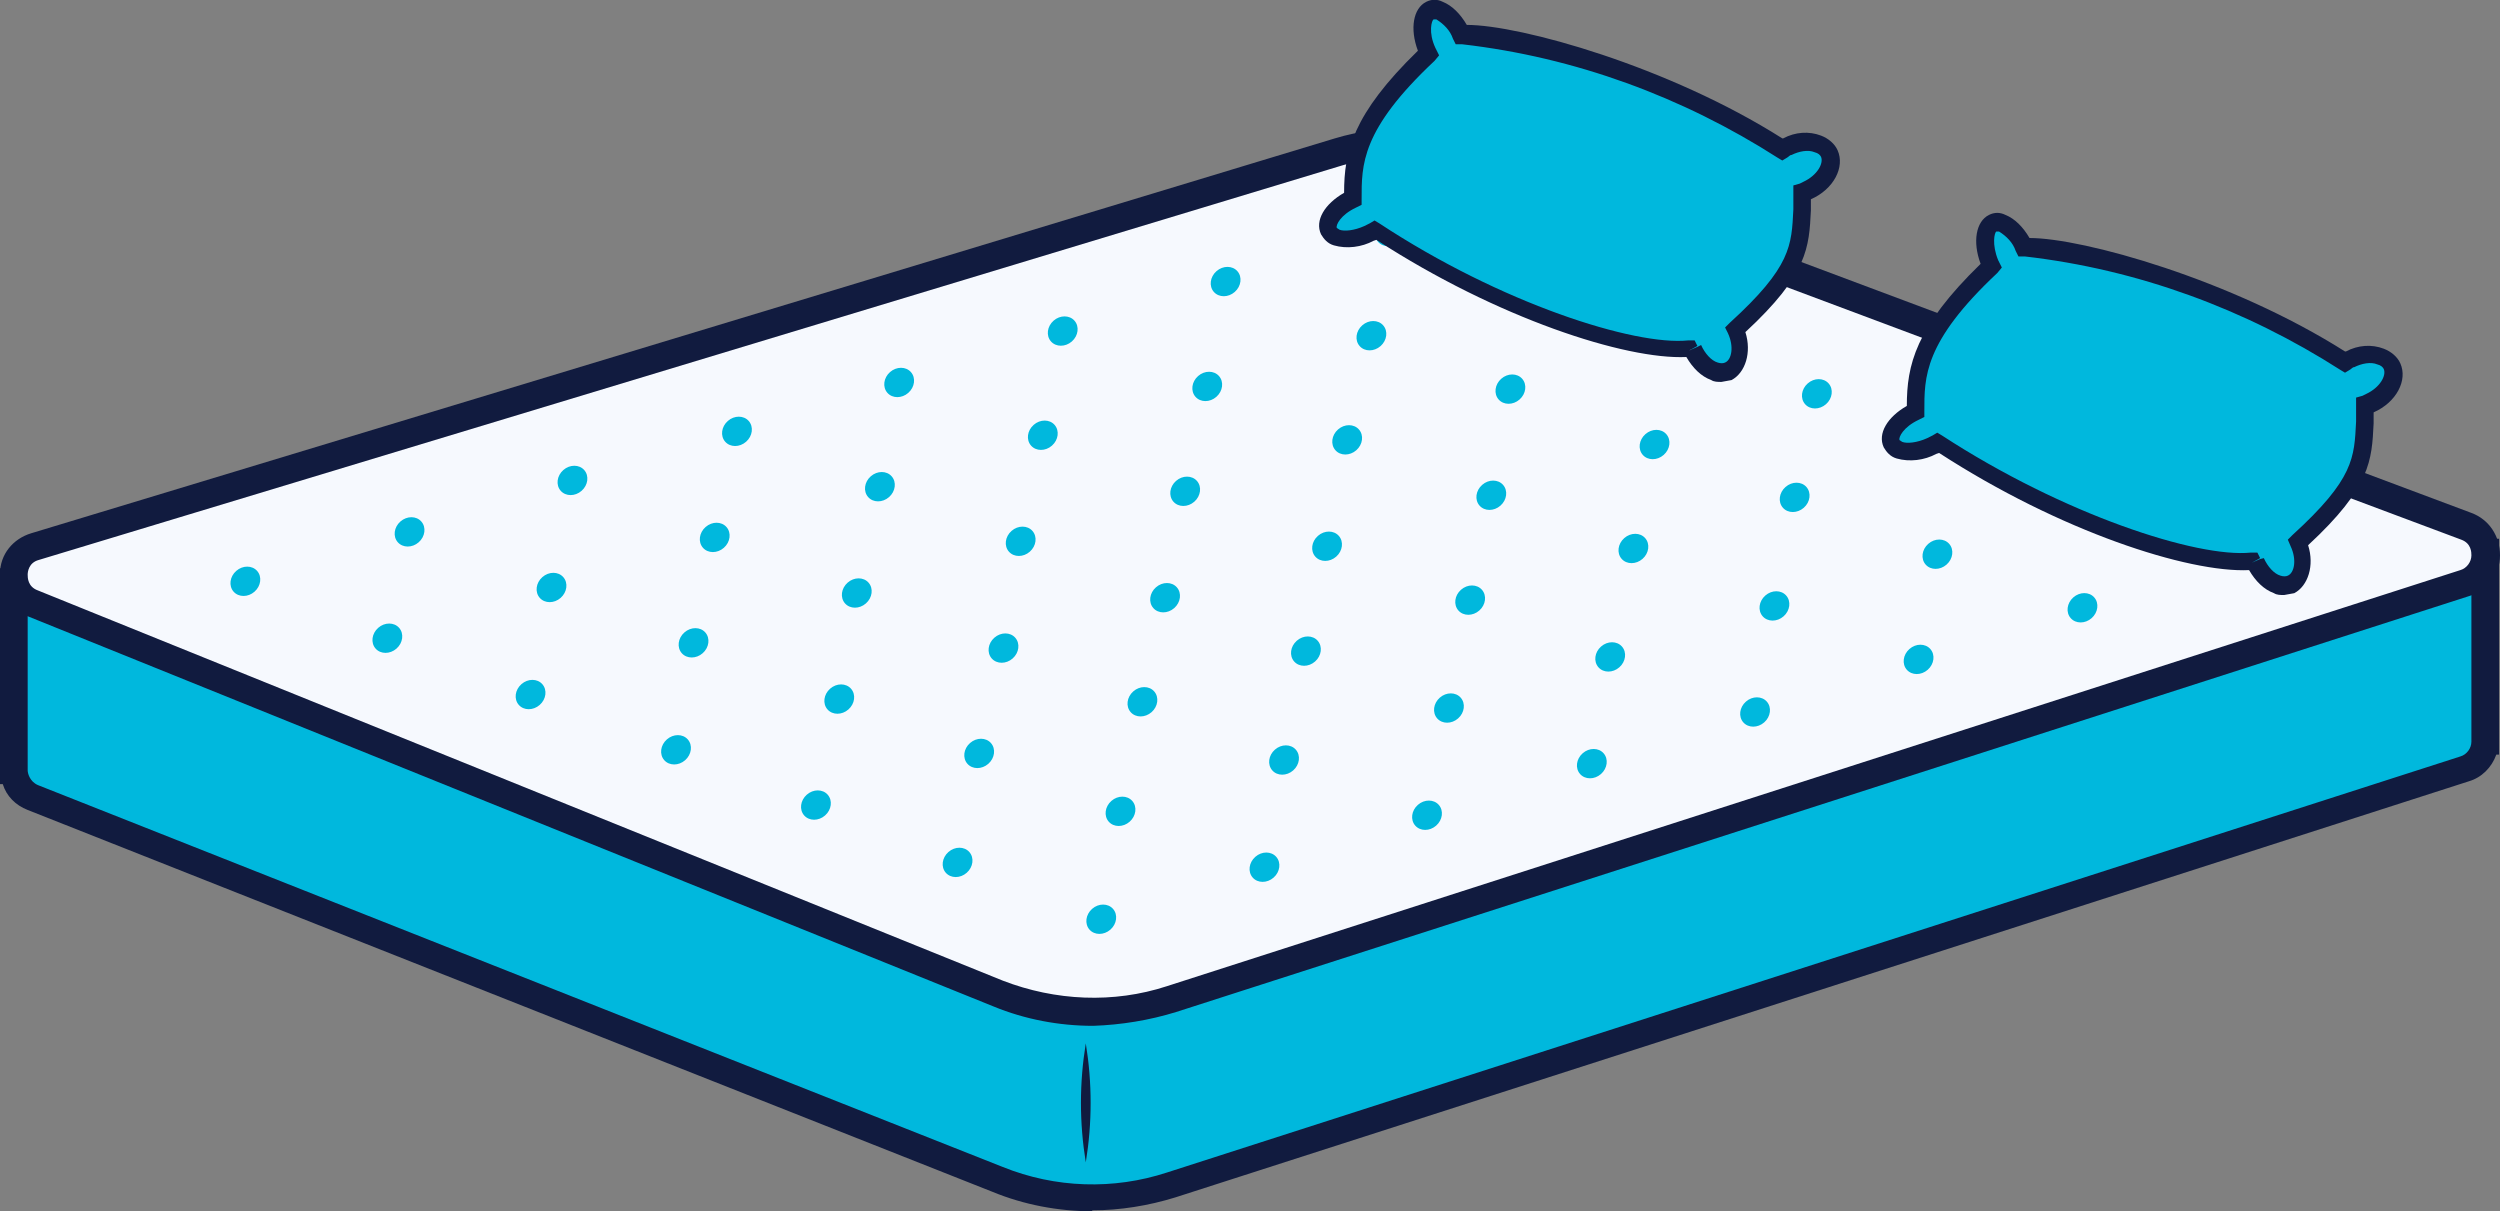
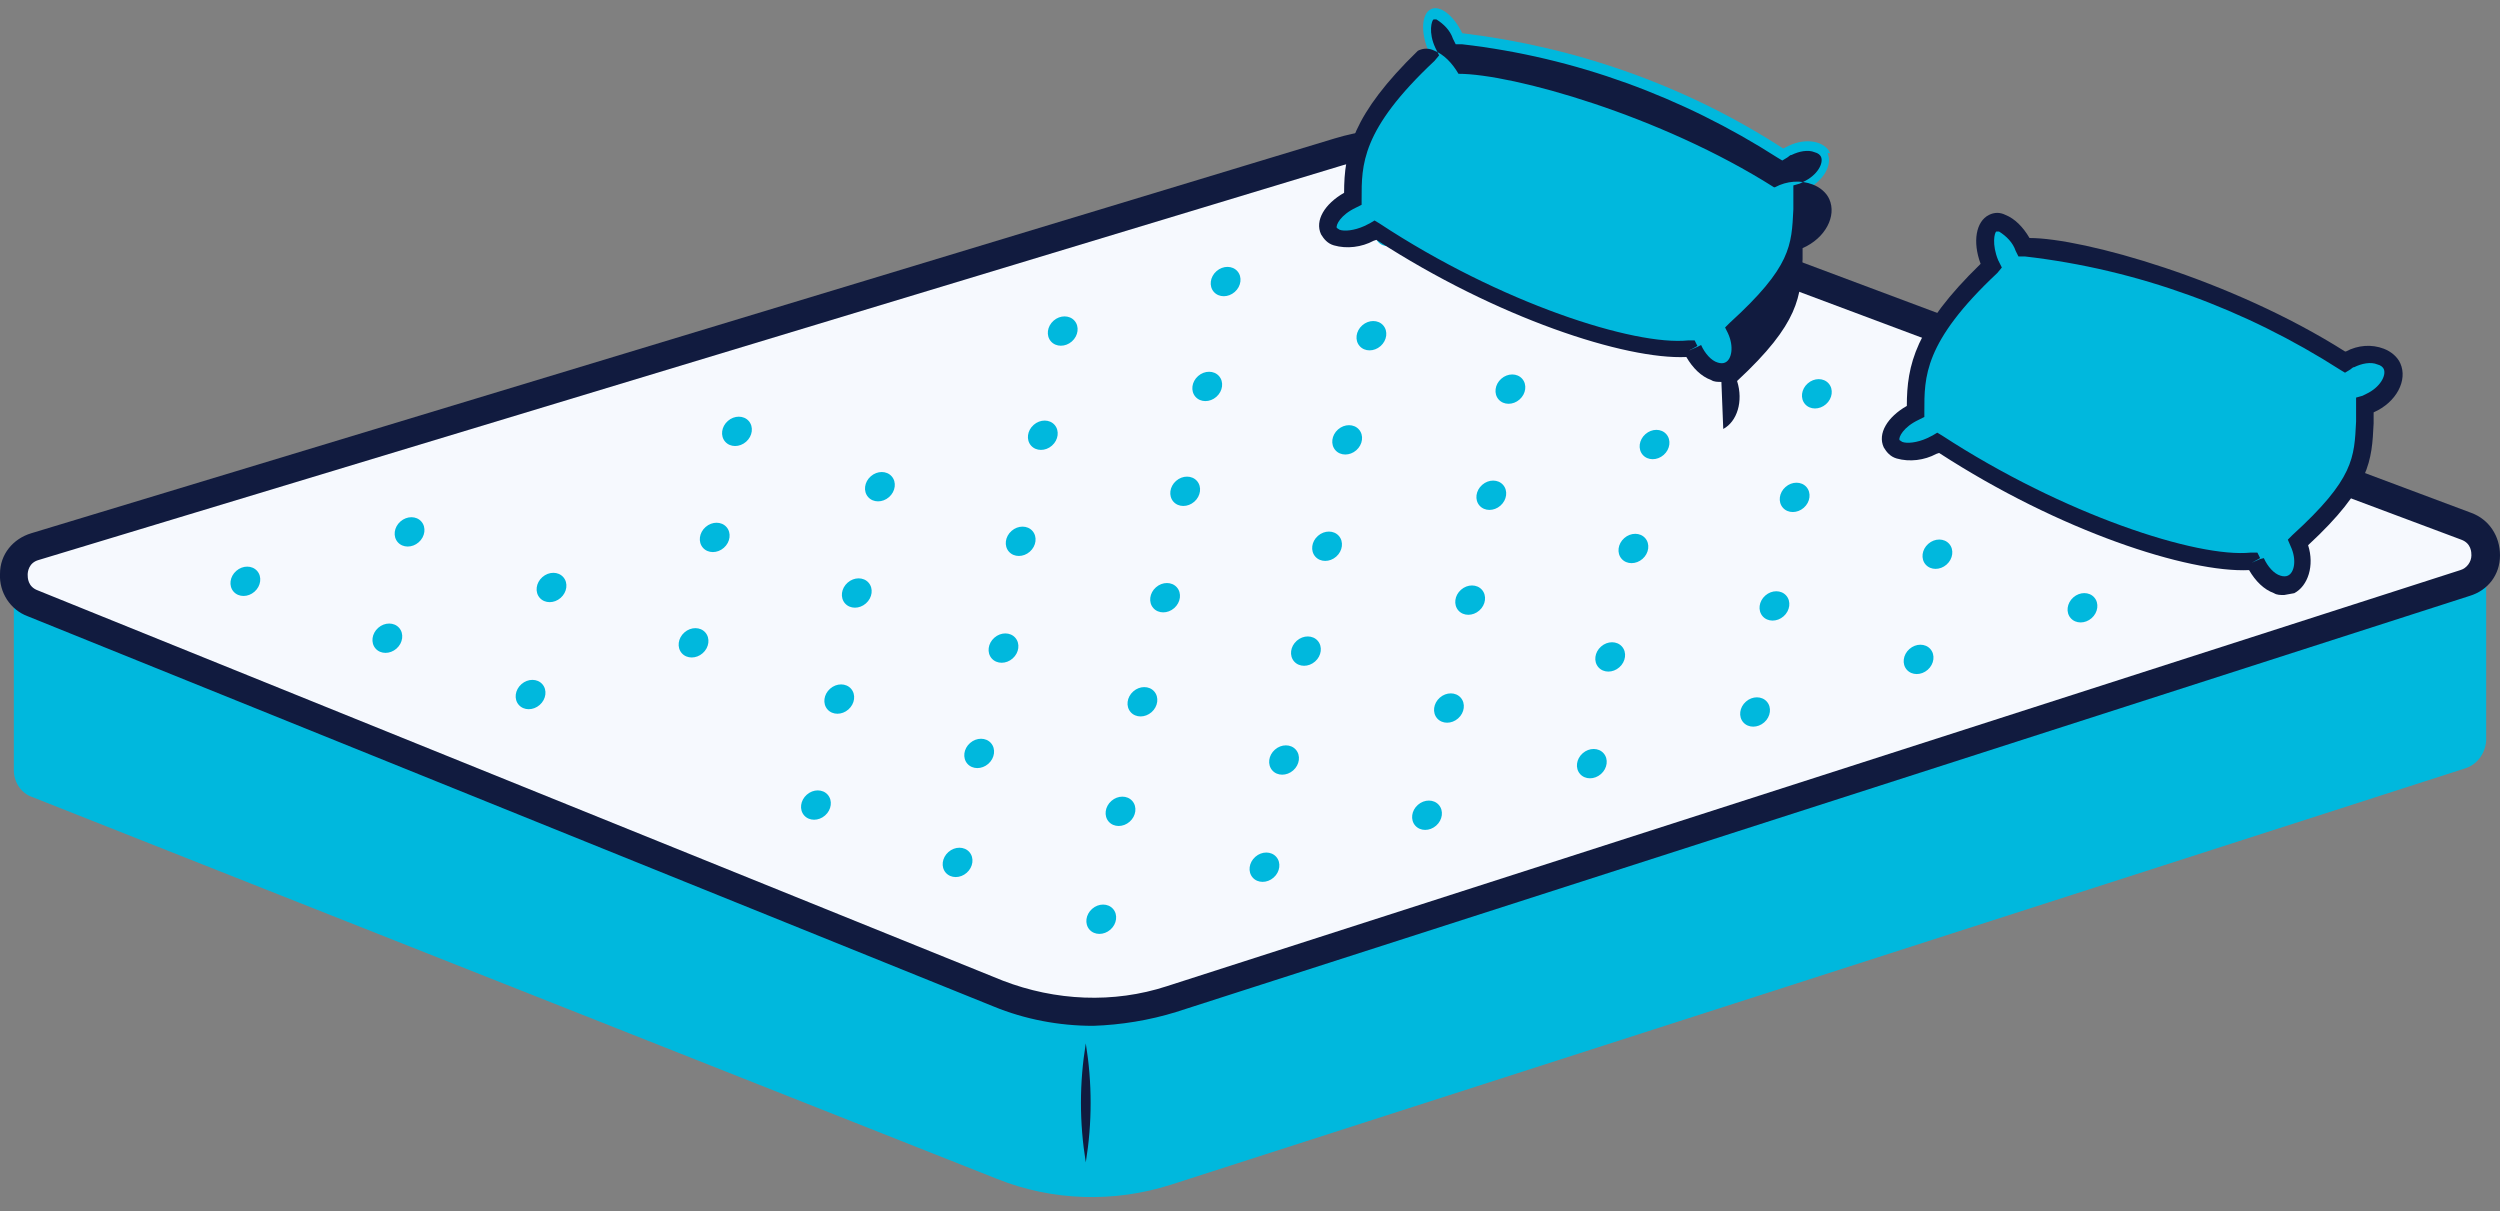
<svg xmlns="http://www.w3.org/2000/svg" xml:space="preserve" style="enable-background:new 0 0 271 131.3;" viewBox="0 0 271 131.3" y="0px" x="0px" id="Layer_2_00000113342305619240783250000000572781691895461306_" version="1.1">
  <rect x="0" y="0" width="271" height="131.3" fill="#808080" stroke="none" />
  <style type="text/css">
	.st0{fill:#00B8DD;enable-background:new    ;}
	.st1{fill:#111B3F;enable-background:new    ;}
	.st2{fill:#F6F9FE;}
</style>
  <path d="M269.5,59.9h-24v6.2l-85.2-31c-4.9-1.8-10.2-2-15.2-0.5L25.5,70.9v-7.8h-24v20.4c0,1.3,0.8,2.5,2,2.9  l104.6,41.4c6,2.4,12.7,2.6,18.9,0.6l140.2-45.1c1.3-0.4,2.2-1.6,2.3-3V59.9z" class="st0" />
-   <path d="M118.4,131.3c-3.7,0-7.4-0.7-10.8-2.1L3,87.8c-1.3-0.5-2.3-1.5-2.7-2.8H0V61.6h27v7.2l117.7-35.6  c5.3-1.6,11-1.4,16.1,0.5L243.9,64v-5.6h27v23.4h-0.3c-0.5,1.4-1.6,2.5-3,2.9l-140.2,45.1c-2.9,0.9-6,1.4-9,1.4L118.4,131.3z   M3,83.3v0.2c0,0.3,0.2,1.2,1.1,1.6l104.6,41.4c5.7,2.3,12,2.5,17.8,0.6L266.7,82c0.7-0.2,1.2-0.9,1.2-1.6V61.5h-21v6.9l-87.2-31.7  c-4.6-1.7-9.5-1.9-14.2-0.5L24,72.9v-8.3H3v18.6V83.3z" class="st1" />
  <path d="M3.6,65.4l104.6,42.3c6,2.4,12.7,2.6,18.9,0.6l140.2-45.1c2.9-0.9,3-5.1,0.1-6.2L160.3,16.9  c-4.9-1.8-10.2-2-15.2-0.5L3.8,59.3C0.8,60.2,0.7,64.3,3.6,65.4L3.6,65.4z" class="st2" />
  <path d="M118.5,111.2c-3.7,0-7.4-0.7-10.8-2.1L3,66.8c-1.9-0.7-3.1-2.6-3-4.6c0-2.1,1.4-3.8,3.4-4.4L144.7,15  c5.3-1.6,11-1.4,16.1,0.5l107.1,40.1c1.9,0.7,3.1,2.5,3.1,4.6s-1.3,3.8-3.3,4.4l-140.2,45.1C124.6,110.6,121.5,111.1,118.5,111.2  L118.5,111.2z M152,17c-2.2,0-4.3,0.3-6.4,0.9L4.2,60.7C3.1,61,3,62,3,62.3s0,1.3,1.1,1.7l104.6,42.3c5.7,2.2,12,2.5,17.8,0.6  l140.2-45.1c0.7-0.2,1.2-0.9,1.2-1.6c0-0.3,0-1.3-1.1-1.7L159.7,18.4c-2.5-0.9-5.1-1.4-7.8-1.4H152z" class="st1" />
  <ellipse ry="1.5" rx="1.7" cy="99.7" cx="119.4" class="st0" transform="matrix(0.751 -0.66 0.66 0.751 -36.095 103.575)" />
  <ellipse ry="1.5" rx="1.7" cy="94" cx="137.1" class="st0" transform="matrix(0.751 -0.66 0.66 0.751 -27.934 113.897)" />
  <ellipse ry="1.5" rx="1.7" cy="88.4" cx="154.7" class="st0" transform="matrix(0.751 -0.66 0.66 0.751 -19.835 124.086)" />
  <ellipse ry="1.5" rx="1.7" cy="82.8" cx="172.6" class="st0" transform="matrix(0.751 -0.66 0.66 0.751 -11.716 134.512)" />
  <ellipse ry="1.5" rx="1.7" cy="77.2" cx="190.3" class="st0" transform="matrix(0.751 -0.66 0.66 0.751 -3.618 144.801)" />
  <ellipse ry="1.5" rx="1.7" cy="71.5" cx="208" class="st0" transform="matrix(0.751 -0.66 0.66 0.751 4.576 155.061)" />
  <ellipse ry="1.5" rx="1.7" cy="65.9" cx="225.8" class="st0" transform="matrix(0.751 -0.66 0.66 0.751 12.67 165.42)" />
-   <ellipse ry="1.5" rx="1.7" cy="60.2" cx="243.6" class="st0" transform="matrix(0.751 -0.66 0.66 0.751 20.831 175.742)" />
  <ellipse ry="1.5" rx="1.7" cy="93.5" cx="103.8" class="st0" transform="matrix(0.751 -0.66 0.66 0.751 -35.863 91.773)" />
  <ellipse ry="1.5" rx="1.7" cy="88" cx="121.5" class="st0" transform="matrix(0.751 -0.66 0.66 0.751 -27.863 102.049)" />
  <ellipse ry="1.5" rx="1.7" cy="82.4" cx="139.2" class="st0" transform="matrix(0.751 -0.66 0.66 0.751 -19.732 112.376)" />
  <ellipse ry="1.5" rx="1.7" cy="76.8" cx="157.1" class="st0" transform="matrix(0.751 -0.66 0.66 0.751 -11.604 122.761)" />
  <ellipse ry="1.5" rx="1.7" cy="71.2" cx="174.6" class="st0" transform="matrix(0.751 -0.66 0.66 0.751 -3.571 132.975)" />
  <ellipse ry="1.5" rx="1.7" cy="65.7" cx="192.4" class="st0" transform="matrix(0.751 -0.66 0.66 0.751 4.495 143.326)" />
  <ellipse ry="1.5" rx="1.7" cy="60.1" cx="210.1" class="st0" transform="matrix(0.751 -0.66 0.66 0.751 12.565 153.607)" />
  <ellipse ry="1.5" rx="1.7" cy="54.5" cx="227.8" class="st0" transform="matrix(0.751 -0.66 0.66 0.751 20.663 163.897)" />
  <ellipse ry="1.5" rx="1.7" cy="87.3" cx="88.5" class="st0" transform="matrix(0.751 -0.66 0.66 0.751 -35.634 80.117)" />
  <ellipse ry="1.5" rx="1.7" cy="81.7" cx="106.2" class="st0" transform="matrix(0.751 -0.66 0.66 0.751 -27.535 90.406)" />
  <ellipse ry="1.5" rx="1.7" cy="76.1" cx="123.9" class="st0" transform="matrix(0.751 -0.66 0.66 0.751 -19.436 100.695)" />
  <ellipse ry="1.5" rx="1.7" cy="70.6" cx="141.6" class="st0" transform="matrix(0.751 -0.66 0.66 0.751 -11.375 111.017)" />
  <ellipse ry="1.5" rx="1.7" cy="65.1" cx="159.4" class="st0" transform="matrix(0.751 -0.66 0.66 0.751 -3.31 121.368)" />
  <ellipse ry="1.5" rx="1.7" cy="59.5" cx="177.1" class="st0" transform="matrix(0.751 -0.66 0.66 0.751 4.789 131.657)" />
  <ellipse ry="1.5" rx="1.7" cy="53.9" cx="194.6" class="st0" transform="matrix(0.751 -0.66 0.66 0.751 12.822 141.872)" />
  <ellipse ry="1.5" rx="1.7" cy="48.3" cx="212.3" class="st0" transform="matrix(0.751 -0.66 0.66 0.751 20.921 152.161)" />
-   <ellipse ry="1.5" rx="1.7" cy="81.3" cx="73.3" class="st0" transform="matrix(0.751 -0.66 0.66 0.751 -35.426 68.6)" />
  <ellipse ry="1.5" rx="1.7" cy="75.8" cx="91" class="st0" transform="matrix(0.751 -0.66 0.66 0.751 -27.393 78.914)" />
  <ellipse ry="1.5" rx="1.7" cy="70.3" cx="108.8" class="st0" transform="matrix(0.751 -0.66 0.66 0.751 -19.328 89.266)" />
  <ellipse ry="1.5" rx="1.7" cy="64.8" cx="126.3" class="st0" transform="matrix(0.751 -0.66 0.66 0.751 -11.324 99.484)" />
  <ellipse ry="1.5" rx="1.7" cy="59.2" cx="143.9" class="st0" transform="matrix(0.751 -0.66 0.66 0.751 -3.287 109.728)" />
  <ellipse ry="1.5" rx="1.7" cy="53.7" cx="161.7" class="st0" transform="matrix(0.751 -0.66 0.66 0.751 4.779 120.079)" />
  <ellipse ry="1.5" rx="1.7" cy="48.2" cx="179.4" class="st0" transform="matrix(0.751 -0.66 0.66 0.751 12.811 130.393)" />
  <ellipse ry="1.5" rx="1.7" cy="42.7" cx="197" class="st0" transform="matrix(0.751 -0.66 0.66 0.751 20.819 140.641)" />
  <ellipse ry="1.5" rx="1.7" cy="75.3" cx="57.5" class="st0" transform="matrix(0.751 -0.66 0.66 0.751 -35.367 56.688)" />
  <ellipse ry="1.5" rx="1.7" cy="69.7" cx="75.2" class="st0" transform="matrix(0.751 -0.66 0.66 0.751 -27.297 66.969)" />
  <ellipse ry="1.5" rx="1.7" cy="64.3" cx="92.9" class="st0" transform="matrix(0.751 -0.66 0.66 0.751 -19.331 77.308)" />
  <ellipse ry="1.5" rx="1.7" cy="58.7" cx="110.7" class="st0" transform="matrix(0.751 -0.66 0.66 0.751 -11.236 87.655)" />
  <ellipse ry="1.5" rx="1.7" cy="53.3" cx="128.5" class="st0" transform="matrix(0.751 -0.66 0.66 0.751 -3.208 98.039)" />
  <ellipse ry="1.5" rx="1.7" cy="47.7" cx="146.1" class="st0" transform="matrix(0.751 -0.66 0.66 0.751 4.83 108.283)" />
  <ellipse ry="1.5" rx="1.7" cy="42.2" cx="163.8" class="st0" transform="matrix(0.751 -0.66 0.66 0.751 12.862 118.597)" />
  <ellipse ry="1.5" rx="1.7" cy="36.8" cx="181.4" class="st0" transform="matrix(0.751 -0.66 0.66 0.751 20.862 128.874)" />
  <ellipse ry="1.5" rx="1.7" cy="69.2" cx="42" class="st0" transform="matrix(0.751 -0.66 0.66 0.751 -35.225 44.933)" />
  <ellipse ry="1.5" rx="1.7" cy="63.7" cx="59.8" class="st0" transform="matrix(0.751 -0.66 0.66 0.751 -27.168 55.313)" />
  <ellipse ry="1.5" rx="1.7" cy="58.3" cx="77.5" class="st0" transform="matrix(0.751 -0.66 0.66 0.751 -19.205 65.622)" />
  <ellipse ry="1.5" rx="1.7" cy="52.8" cx="95.4" class="st0" transform="matrix(0.751 -0.66 0.66 0.751 -11.111 76.069)" />
  <ellipse ry="1.5" rx="1.7" cy="47.2" cx="113.1" class="st0" transform="matrix(0.751 -0.66 0.66 0.751 -3.049 86.379)" />
  <ellipse ry="1.5" rx="1.7" cy="41.9" cx="130.9" class="st0" transform="matrix(0.751 -0.66 0.66 0.751 4.905 96.816)" />
  <ellipse ry="1.5" rx="1.7" cy="36.4" cx="148.7" class="st0" transform="matrix(0.751 -0.66 0.66 0.751 12.963 107.196)" />
  <ellipse ry="1.5" rx="1.7" cy="30.9" cx="166.4" class="st0" transform="matrix(0.751 -0.66 0.66 0.751 20.988 117.539)" />
  <ellipse ry="1.5" rx="1.7" cy="63" cx="26.6" class="st0" transform="matrix(0.751 -0.66 0.66 0.751 -34.959 33.256)" />
  <ellipse ry="1.5" rx="1.7" cy="57.7" cx="44.4" class="st0" transform="matrix(0.751 -0.66 0.66 0.751 -27.03 43.627)" />
-   <ellipse ry="1.5" rx="1.7" cy="52.1" cx="62.1" class="st0" transform="matrix(0.751 -0.66 0.66 0.751 -18.968 53.937)" />
  <ellipse ry="1.5" rx="1.7" cy="46.8" cx="79.9" class="st0" transform="matrix(0.751 -0.66 0.66 0.751 -11.006 64.346)" />
-   <ellipse ry="1.5" rx="1.7" cy="41.5" cx="97.5" class="st0" transform="matrix(0.751 -0.66 0.66 0.751 -3.143 74.643)" />
  <ellipse ry="1.5" rx="1.7" cy="35.9" cx="115.2" class="st0" transform="matrix(0.751 -0.66 0.66 0.751 4.99 84.958)" />
  <ellipse ry="1.5" rx="1.7" cy="30.5" cx="132.9" class="st0" transform="matrix(0.751 -0.66 0.66 0.751 12.919 95.329)" />
  <ellipse ry="1.5" rx="1.7" cy="25.1" cx="150.7" class="st0" transform="matrix(0.751 -0.66 0.66 0.751 20.918 105.706)" />
  <path d="M117.7,113.1c0.7,4.3,0.7,8.6,0,12.9C117,121.7,117,117.4,117.7,113.1z" class="st1" />
  <path d="M259.3,39.8c-0.6-1.3-2.6-1.7-4.5-0.8l-0.6,0.3c-10.5-6.8-22.4-11-34.8-12.5c-0.9-1.9-2.4-3.1-3.4-2.6  s-1.1,2.5-0.3,4.4v0.2c-7.9,7.4-8.3,11.3-8.2,15.8c-1.9,0.9-3.1,2.5-2.6,3.5s2.4,1.2,4.3,0.3l0.7-0.4c13.3,8.7,28,13.5,34.2,12.8  v0.1c0.9,2,2.6,3,3.9,2.4c1.3-0.6,1.6-2.6,0.8-4.5c8-7.3,6.9-9.7,7.3-14.8l0.5-0.2c1.9-0.9,3-2.7,2.4-4L259.3,39.8z" class="st0" />
  <path d="M247.6,64.5c-0.4,0-0.8,0-1.1-0.2c-1.1-0.4-2-1.3-2.7-2.5c-6.6,0.3-20.5-4.2-33.6-12.7l-0.3,0.1  c-1.3,0.7-2.9,0.9-4.3,0.5c-0.7-0.2-1.1-0.7-1.4-1.2c-0.7-1.5,0.4-3.3,2.5-4.5c0-4.4,0.9-8.5,8-15.4c-0.9-2.4-0.5-4.6,0.9-5.3  c0.6-0.3,1.2-0.3,1.8,0c1,0.4,1.9,1.3,2.6,2.5c5.8,0,21.9,4.5,34.2,12.3h0.1c1.3-0.7,2.8-0.8,4.1-0.3c0.8,0.3,1.5,0.9,1.8,1.6  c0.8,1.8-0.4,4.2-2.9,5.3v1.2c-0.2,4-0.3,6.9-7.1,13.2c0.7,2.2,0,4.4-1.5,5.2L247.6,64.5L247.6,64.5z M245.4,60.5  c0.4,0.9,1.1,1.7,1.8,1.9c0.3,0.1,0.6,0.1,0.8,0c0.7-0.3,1-1.7,0.3-3.2l-0.3-0.7l0.5-0.5c6.7-6.1,6.7-8.4,6.9-12.3v-2.6l0.7-0.2  l0.4-0.2c1.5-0.7,2.2-2,1.9-2.7c-0.1-0.2-0.3-0.4-0.7-0.5c-0.7-0.3-1.7-0.1-2.5,0.3c-0.2,0-0.3,0.2-0.5,0.3l-0.5,0.3l-0.5-0.3  c-10.3-6.6-22-10.9-34.2-12.3h-0.7l-0.3-0.6c-0.3-0.9-1-1.6-1.8-2.1h-0.3c-0.2,0.1-0.5,1.4,0.2,3.1L217,29l-0.5,0.6  c-8,7.5-7.9,11.3-7.9,15v0.6l-0.6,0.3c-1.7,0.8-2.2,1.9-2.1,2.2l0.3,0.2c0.5,0.2,1.6,0.1,2.7-0.4l0.6-0.3l0.5-0.3l0.5,0.3  c13.2,8.6,27.7,13.3,33.5,12.7h0.7l0.3,0.6l-0.9,0.5l0.9-0.4L245.4,60.5z" class="st1" />
  <path d="M198.4,16.6c-0.6-1.3-2.6-1.7-4.5-0.8l-0.6,0.3c-10.5-6.8-22.4-11-34.8-12.5c-0.9-1.9-2.4-3.1-3.4-2.6  s-1.1,2.5-0.3,4.4v0.2c-7.9,7.4-8.3,11.3-8.2,15.8c-1.9,0.9-3.1,2.5-2.6,3.5s2.4,1.2,4.3,0.3l0.7-0.4c13.3,8.7,28,13.5,34.2,12.8  v0.1c0.9,2,2.6,3,3.9,2.4c1.3-0.6,1.6-2.6,0.8-4.5c8-7.3,6.9-9.7,7.3-14.8l0.5-0.2c1.9-0.9,3-2.7,2.4-4L198.4,16.6z" class="st0" />
-   <path d="M186.6,41.4c-0.4,0-0.8,0-1.1-0.2c-1.1-0.4-2-1.3-2.7-2.5c-6.6,0.3-20.5-4.2-33.6-12.7l-0.3,0.1  c-1.3,0.7-2.9,0.9-4.3,0.5c-0.7-0.2-1.1-0.7-1.4-1.2c-0.7-1.5,0.4-3.3,2.5-4.5c0-4.4,0.9-8.5,8-15.4c-0.9-2.4-0.5-4.6,0.9-5.3  c0.6-0.3,1.2-0.3,1.8,0c1,0.4,1.9,1.3,2.6,2.5c5.8,0,21.9,4.5,34.2,12.3h0.1c1.3-0.7,2.8-0.8,4.1-0.3c0.8,0.3,1.5,0.9,1.8,1.6  c0.8,1.8-0.4,4.2-2.9,5.3v1.2c-0.2,4-0.3,6.9-7.1,13.2c0.7,2.2,0,4.4-1.5,5.2L186.6,41.4L186.6,41.4z M184.4,37.4  c0.4,0.9,1.1,1.7,1.8,1.9c0.3,0.1,0.6,0.1,0.8,0c0.7-0.3,1-1.7,0.3-3.2l-0.3-0.6l0.5-0.5c6.7-6.1,6.7-8.4,6.9-12.3v-2.6l0.7-0.2  l0.4-0.2c1.5-0.7,2.2-2,1.9-2.7c-0.1-0.2-0.3-0.4-0.7-0.5c-0.7-0.3-1.7-0.1-2.5,0.3c-0.2,0-0.3,0.2-0.5,0.3l-0.5,0.3l-0.5-0.3  c-10.3-6.6-22-10.9-34.2-12.3h-0.7l-0.3-0.6c-0.3-0.9-1-1.6-1.8-2.1h-0.3c-0.2,0.1-0.6,1.4,0.2,3.1L156,6l-0.5,0.6  c-8,7.5-7.9,11.3-7.9,15v0.6l-0.6,0.3c-1.7,0.8-2.2,1.9-2.1,2.2l0.3,0.2c0.5,0.2,1.6,0.1,2.7-0.4l0.6-0.3l0.5-0.3l0.5,0.3  c13.2,8.7,27.7,13.3,33.5,12.7h0.7l0.3,0.6l-0.9,0.5l0.9-0.4L184.4,37.4z" class="st1" />
+   <path d="M186.6,41.4c-0.4,0-0.8,0-1.1-0.2c-1.1-0.4-2-1.3-2.7-2.5c-6.6,0.3-20.5-4.2-33.6-12.7l-0.3,0.1  c-1.3,0.7-2.9,0.9-4.3,0.5c-0.7-0.2-1.1-0.7-1.4-1.2c-0.7-1.5,0.4-3.3,2.5-4.5c0-4.4,0.9-8.5,8-15.4c0.6-0.3,1.2-0.3,1.8,0c1,0.4,1.9,1.3,2.6,2.5c5.8,0,21.9,4.5,34.2,12.3h0.1c1.3-0.7,2.8-0.8,4.1-0.3c0.8,0.3,1.5,0.9,1.8,1.6  c0.8,1.8-0.4,4.2-2.9,5.3v1.2c-0.2,4-0.3,6.9-7.1,13.2c0.7,2.2,0,4.4-1.5,5.2L186.6,41.4L186.6,41.4z M184.4,37.4  c0.4,0.9,1.1,1.7,1.8,1.9c0.3,0.1,0.6,0.1,0.8,0c0.7-0.3,1-1.7,0.3-3.2l-0.3-0.6l0.5-0.5c6.7-6.1,6.7-8.4,6.9-12.3v-2.6l0.7-0.2  l0.4-0.2c1.5-0.7,2.2-2,1.9-2.7c-0.1-0.2-0.3-0.4-0.7-0.5c-0.7-0.3-1.7-0.1-2.5,0.3c-0.2,0-0.3,0.2-0.5,0.3l-0.5,0.3l-0.5-0.3  c-10.3-6.6-22-10.9-34.2-12.3h-0.7l-0.3-0.6c-0.3-0.9-1-1.6-1.8-2.1h-0.3c-0.2,0.1-0.6,1.4,0.2,3.1L156,6l-0.5,0.6  c-8,7.5-7.9,11.3-7.9,15v0.6l-0.6,0.3c-1.7,0.8-2.2,1.9-2.1,2.2l0.3,0.2c0.5,0.2,1.6,0.1,2.7-0.4l0.6-0.3l0.5-0.3l0.5,0.3  c13.2,8.7,27.7,13.3,33.5,12.7h0.7l0.3,0.6l-0.9,0.5l0.9-0.4L184.4,37.4z" class="st1" />
</svg>